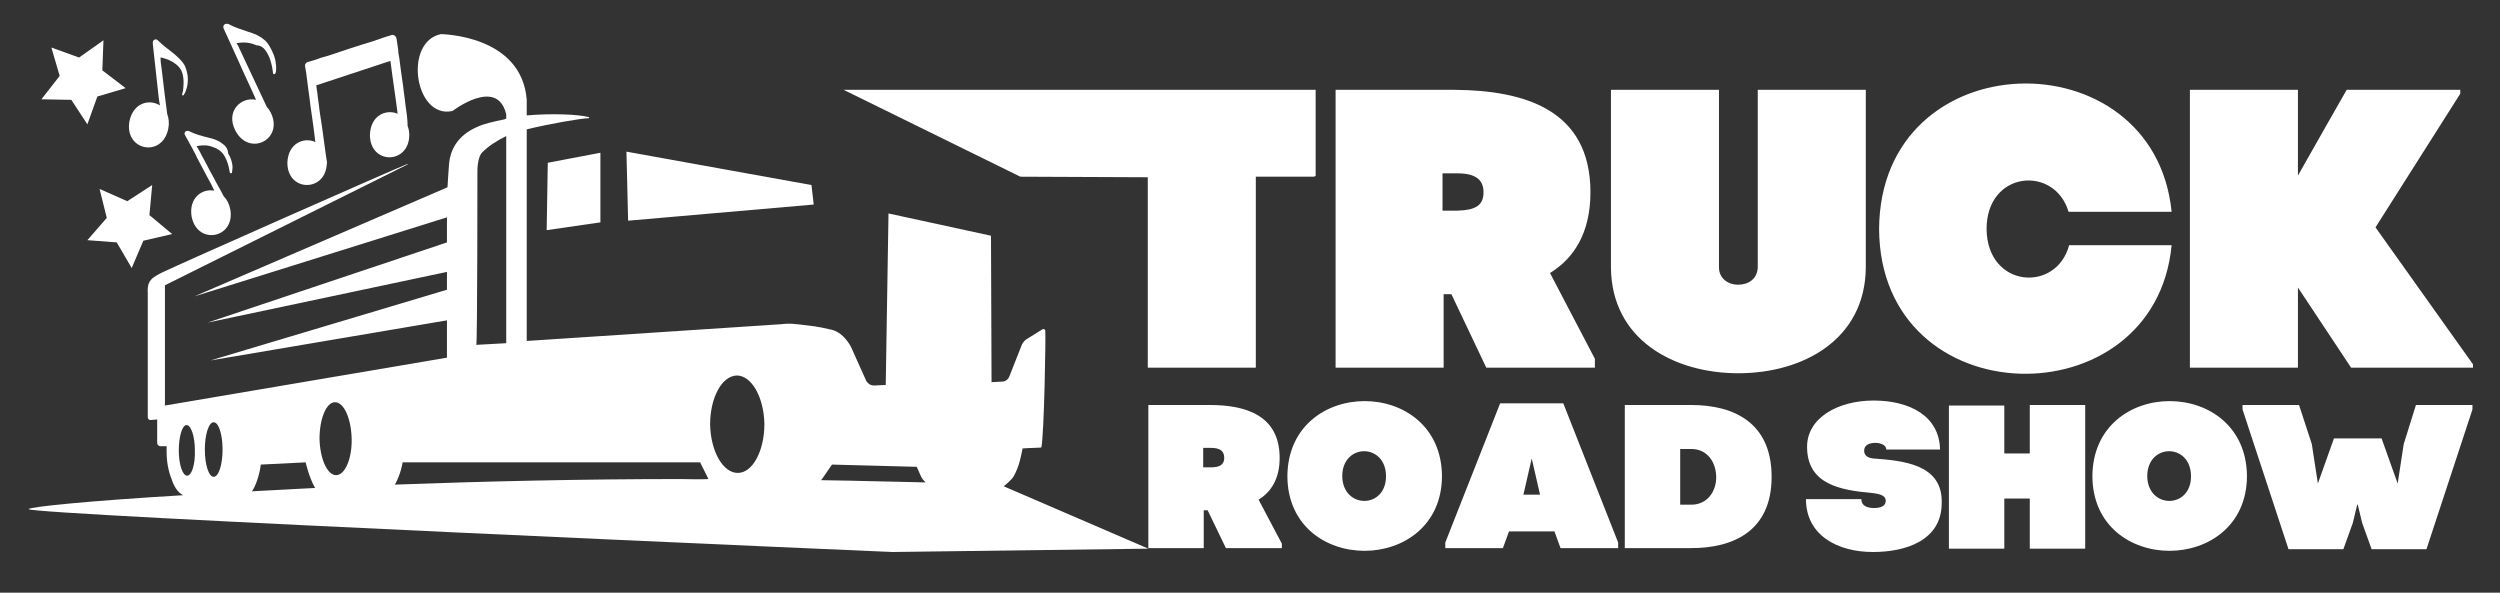
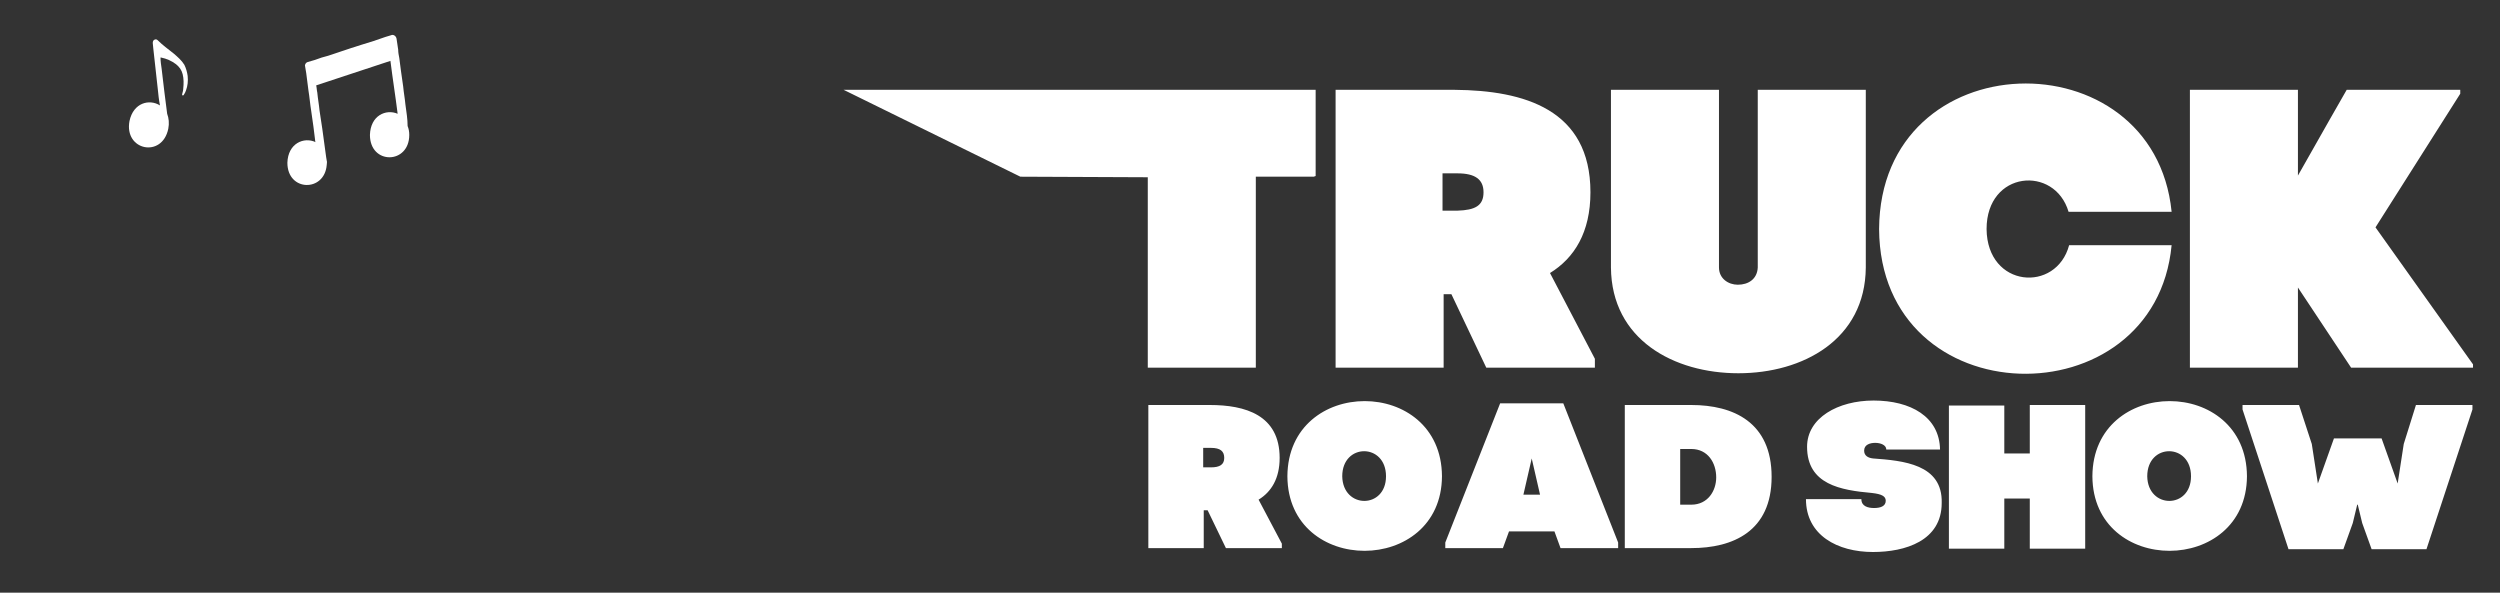
<svg xmlns="http://www.w3.org/2000/svg" width="232" height="55" viewBox="0 0 232 55" fill="none">
  <rect x="0" y="0" width="232" height="55" fill="#333333" stroke="none" />
  <path d="M119.47 44.198C119.522 53.448 133.763 53.396 133.815 44.198C133.763 34.897 119.522 34.897 119.47 44.198ZM124.56 44.198C124.56 41.098 128.622 41.098 128.622 44.198C128.622 47.247 124.612 47.247 124.56 44.198ZM139.213 37.429L134.123 50.347V50.864H139.47L140.036 49.314H144.252L144.817 50.864H150.164V50.347L145.074 37.429H139.213ZM141.372 45.903L142.144 42.544L142.915 45.903H141.372ZM118.751 42.493C118.751 38.514 115.563 37.584 112.273 37.584H106.566V50.864H111.707V47.35H112.067L113.764 50.864H118.956V50.451L116.797 46.368C117.979 45.645 118.751 44.405 118.751 42.493ZM112.375 43.371H111.656V41.563H112.375C113.249 41.563 113.609 41.873 113.609 42.493C113.609 43.113 113.198 43.371 112.375 43.371ZM188.364 42.079H185.999V37.635H180.858V50.916H185.999V46.265H188.364V50.916H193.506V37.584H188.364V42.079ZM194.174 44.198C194.225 53.448 208.467 53.396 208.518 44.198C208.467 34.897 194.225 34.897 194.174 44.198ZM199.264 44.198C199.264 41.098 203.326 41.098 203.326 44.198C203.326 47.247 199.315 47.247 199.264 44.198ZM223.068 41.201L222.503 44.87L221.012 40.684H216.59L215.099 44.87L214.534 41.201L213.351 37.584H208.107V37.997L212.374 50.967H217.464L218.338 48.539L218.749 46.834H218.801L219.212 48.539L220.086 50.967H225.176L229.443 37.997V37.584H224.199L223.068 41.201ZM173.814 42.544C173.352 42.493 172.992 42.286 172.992 41.821C172.992 41.253 173.557 41.098 174.02 41.098C174.534 41.098 175.048 41.304 175.048 41.718H180.035C179.984 38.669 177.31 37.17 173.866 37.17C170.575 37.17 167.696 38.772 167.696 41.459C167.696 44.973 170.832 45.49 173.711 45.748C174.637 45.852 174.997 46.058 174.997 46.472C174.997 46.989 174.483 47.144 173.917 47.144C173.352 47.144 172.735 46.989 172.735 46.317H167.593C167.593 49.676 170.524 51.226 173.814 51.226C176.796 51.226 180.19 50.192 180.19 46.678C180.292 43.061 176.591 42.751 173.814 42.544ZM156.951 37.584H150.781V50.864H156.951C160.807 50.864 164.406 49.314 164.406 44.25C164.406 39.186 160.858 37.584 156.951 37.584ZM156.951 46.834H155.922V41.666H156.951C158.493 41.666 159.264 42.958 159.264 44.301C159.264 45.542 158.493 46.834 156.951 46.834ZM161.321 34.638C167.285 34.638 173.094 31.538 173.146 24.82V8.336H163.12V24.82C163.069 25.905 162.246 26.422 161.269 26.422C160.395 26.422 159.521 25.854 159.521 24.82V8.336H149.496V24.82C149.547 31.538 155.357 34.638 161.321 34.638ZM201.526 22.753H192.015C190.832 27.197 184.405 26.732 184.354 21.255C184.354 15.829 190.678 15.312 191.963 19.653H201.526C199.881 3.272 174.483 3.788 174.38 21.255C174.483 38.721 199.984 39.082 201.526 22.753ZM220.446 21.099L228.312 8.698V8.336H217.773L216.179 11.126L213.248 16.294V8.336H203.223V34.121H213.248V26.68L218.184 34.121H229.495V33.811L220.446 21.099ZM137.928 34.121H148.005V33.295L143.84 25.337C146.102 23.942 147.593 21.565 147.593 17.844C147.593 10.145 141.424 8.388 134.997 8.336H123.943V34.121H133.969V27.3H134.689L137.928 34.121ZM133.866 19.549V16.087H135.254C136.9 16.087 137.671 16.655 137.671 17.844C137.671 19.084 136.9 19.498 135.254 19.549H133.866ZM106.514 34.121H116.54V16.397H121.99V16.345H122.092V8.336H121.99H78.288L94.689 16.397L106.514 16.449V34.121Z" fill="white" />
  <path d="M37.62 9.679C37.569 9.111 37.466 8.594 37.415 8.026C37.363 7.561 37.261 7.044 37.209 6.579C37.158 6.165 37.106 5.804 37.055 5.39C37.004 5.132 36.952 4.874 36.952 4.615C36.901 4.253 36.849 3.943 36.798 3.582C36.746 3.323 36.489 3.168 36.284 3.272C36.13 3.323 35.924 3.375 35.77 3.427C35.05 3.685 34.279 3.943 33.559 4.15C32.89 4.357 32.273 4.564 31.657 4.77C31.04 4.977 30.474 5.184 29.857 5.339C29.446 5.494 28.983 5.649 28.572 5.752C28.366 5.804 28.263 6.01 28.315 6.165C28.366 6.372 28.366 6.579 28.418 6.786C28.469 7.302 28.572 7.871 28.623 8.387C28.726 9.008 28.777 9.679 28.88 10.299C28.932 10.764 29.034 11.281 29.086 11.746C29.137 12.16 29.189 12.573 29.24 12.986C29.24 13.038 29.24 13.142 29.291 13.193C28.212 12.676 26.721 13.296 26.669 15.105C26.669 17.792 30.114 17.844 30.32 15.312C30.32 15.157 30.371 15.053 30.32 14.898C30.32 14.795 30.268 14.692 30.268 14.588C30.166 13.71 30.011 12.831 29.909 11.953C29.806 11.384 29.754 10.816 29.651 10.248C29.6 9.679 29.497 9.163 29.446 8.594C29.394 8.387 29.394 8.129 29.343 7.922C31.657 7.147 33.919 6.424 36.232 5.649C36.438 7.302 36.695 8.904 36.901 10.558C35.821 10.093 34.381 10.713 34.33 12.521C34.33 15.312 37.98 15.26 37.98 12.521C37.98 12.211 37.929 11.953 37.826 11.695C37.826 11.075 37.723 10.403 37.62 9.679Z" fill="white" />
-   <path d="M25.024 4.306C24.87 4.047 24.716 3.84 24.51 3.685C24.099 3.324 23.585 3.117 23.07 2.962C22.454 2.755 21.785 2.549 21.22 2.239C21.065 2.187 20.911 2.187 20.808 2.29C20.706 2.394 20.706 2.549 20.757 2.652C21.22 3.685 21.682 4.667 22.145 5.701C22.659 6.889 23.225 8.026 23.739 9.215C23.739 9.215 23.739 9.215 23.739 9.266C22.402 8.956 20.911 10.3 21.837 12.108C23.122 14.589 26.361 12.935 25.127 10.455C25.024 10.248 24.921 10.093 24.767 9.938C24.459 9.318 24.202 8.698 23.893 8.078C23.328 6.889 22.762 5.649 22.197 4.461C22.145 4.306 22.042 4.15 21.939 3.995C21.991 3.995 21.991 3.995 22.042 3.995C22.659 3.892 23.225 3.944 23.79 4.202C24.15 4.202 24.459 4.409 24.664 4.719C25.024 5.236 25.178 5.804 25.281 6.372C25.281 6.528 25.333 6.631 25.333 6.786C25.333 6.838 25.384 6.889 25.436 6.889C25.487 6.889 25.487 6.838 25.538 6.838C25.538 6.786 25.59 6.734 25.59 6.734C25.641 6.476 25.641 6.166 25.59 5.856C25.538 5.287 25.281 4.771 25.024 4.306Z" fill="white" />
-   <path d="M20.654 13.348C20.294 13.038 19.831 12.883 19.369 12.78C18.752 12.625 18.135 12.47 17.518 12.16C17.415 12.108 17.261 12.16 17.209 12.211C17.106 12.315 17.106 12.418 17.158 12.521C17.261 12.676 17.312 12.831 17.415 12.986C17.723 13.555 18.032 14.072 18.289 14.64C18.597 15.208 18.854 15.725 19.163 16.294C19.42 16.759 19.677 17.224 19.883 17.689C18.752 17.482 17.518 18.36 17.775 20.066C18.289 22.805 21.836 22.133 21.374 19.446C21.271 18.929 21.065 18.516 20.757 18.206C20.448 17.585 20.088 17.017 19.78 16.397C19.42 15.777 19.111 15.105 18.752 14.485C18.597 14.175 18.443 13.865 18.238 13.555C18.289 13.555 18.289 13.555 18.289 13.555C18.803 13.451 19.317 13.451 19.78 13.658C20.14 13.761 20.448 13.968 20.705 14.278C20.962 14.64 21.117 15.053 21.219 15.467C21.271 15.622 21.271 15.777 21.322 15.983C21.322 16.035 21.374 16.035 21.425 16.087C21.477 16.087 21.528 16.035 21.528 16.035C21.528 15.88 21.579 15.725 21.579 15.57C21.579 15.105 21.425 14.64 21.168 14.227C21.168 13.865 20.962 13.555 20.654 13.348Z" fill="white" />
  <path d="M17.415 7.044C17.364 6.682 17.261 6.321 17.107 6.011C16.849 5.597 16.489 5.287 16.13 4.977C15.616 4.564 15.101 4.202 14.639 3.737C14.536 3.634 14.433 3.634 14.33 3.685C14.227 3.737 14.176 3.84 14.176 3.995C14.176 4.15 14.227 4.357 14.227 4.512C14.279 5.132 14.382 5.752 14.433 6.372C14.484 6.992 14.587 7.613 14.639 8.233C14.69 8.749 14.742 9.266 14.844 9.783C13.867 9.163 12.377 9.525 12.017 11.23C11.502 13.969 15.05 14.692 15.616 11.953C15.718 11.437 15.667 10.971 15.513 10.558C15.41 9.886 15.358 9.214 15.256 8.543C15.153 7.819 15.101 7.096 14.999 6.372C14.947 6.011 14.896 5.701 14.896 5.339C14.947 5.339 14.947 5.339 14.947 5.339C15.461 5.442 15.924 5.649 16.335 5.959C16.644 6.217 16.849 6.476 16.952 6.889C17.055 7.303 17.055 7.768 17.004 8.233C17.004 8.388 16.952 8.543 16.901 8.749C16.901 8.801 16.901 8.853 16.952 8.853C16.952 8.853 17.055 8.853 17.055 8.801C17.158 8.646 17.209 8.543 17.261 8.388C17.415 7.974 17.466 7.509 17.415 7.044Z" fill="white" />
-   <path d="M14.124 17.172L11.811 18.671L9.24 17.534L9.909 20.221L8.109 22.288L10.834 22.495L12.222 24.872L13.302 22.34L15.975 21.72L13.867 19.963L14.124 17.172Z" fill="white" />
-   <path d="M9.035 8.956L11.657 8.181L9.497 6.527L9.6 3.737L7.338 5.339L4.767 4.409L5.538 7.044L3.842 9.214L6.618 9.266L8.109 11.54L9.035 8.956Z" fill="white" />
-   <path d="M93.147 45.128C93.147 45.128 93.867 44.56 94.072 44.198C94.586 43.268 94.741 42.389 94.895 41.614C95.46 41.563 96.643 41.563 96.643 41.511C96.9 40.167 97.054 31.331 97.003 30.711C97.003 30.556 96.849 30.504 96.746 30.556L95.255 31.486C95.101 31.59 94.946 31.744 94.844 31.951L93.661 34.948C93.558 35.207 93.301 35.413 92.993 35.413L92.016 35.465L91.964 21.875L82.453 19.808L82.196 35.724L81.116 35.775C80.808 35.775 80.551 35.62 80.396 35.362L78.957 32.158C78.546 31.434 77.98 30.814 77.209 30.608C76.746 30.504 75.923 30.298 74.895 30.194C73.61 30.039 73.25 29.988 72.427 30.091L48.88 31.641V12.005C50.988 11.488 53.97 10.971 54.638 10.971C54.69 10.971 54.69 10.92 54.638 10.868C53.713 10.61 51.142 10.506 48.88 10.713V10.196C48.88 9.886 48.88 9.628 48.88 9.318V9.266C48.417 3.22 40.911 3.168 40.911 3.168C37.415 3.892 38.495 11.075 41.991 10.3C41.991 10.3 46.155 7.096 46.978 10.61C46.978 10.765 46.978 10.92 46.978 11.023C46.926 11.023 46.875 11.023 46.824 11.075C45.795 11.281 44.921 11.488 44.356 11.746C42.248 12.625 41.785 14.175 41.682 15.105C41.631 15.622 41.579 16.552 41.528 17.379L18.032 27.507L41.477 20.169V22.495L19.266 29.936L41.477 25.233V26.887L19.523 33.45L41.477 29.729V33.191L15.307 37.635V26.474L37.826 15.26V15.209C36.746 15.622 16.747 24.458 15.05 25.285C14.742 25.44 14.227 25.699 14.022 25.957C13.611 26.37 13.713 27.145 13.713 27.145V38.721C13.713 38.876 13.816 38.979 13.97 38.979L14.587 38.927V41.098C14.587 41.253 14.69 41.356 14.844 41.408H14.896H15.461C15.461 41.563 15.461 41.718 15.461 41.873C15.461 42.855 15.616 43.681 15.924 44.456C16.078 44.973 16.438 45.697 17.004 45.955C8.315 46.472 2.659 47.04 2.659 47.247C2.659 47.764 82.813 51.226 82.813 51.226L106.566 50.916L93.147 45.128ZM44.304 15.829C44.304 15.829 44.304 14.537 44.767 14.123C45.384 13.503 46.155 13.038 46.978 12.625V31.848L44.201 32.003C44.304 31.796 44.304 15.829 44.304 15.829ZM17.364 44.146C16.952 44.146 16.592 43.113 16.592 41.821C16.592 40.529 16.901 39.444 17.312 39.444C17.724 39.444 18.083 40.477 18.083 41.769C18.135 43.113 17.775 44.146 17.364 44.146ZM19.831 44.25C19.369 44.25 19.009 43.113 19.009 41.718C19.009 40.322 19.369 39.186 19.831 39.186C20.294 39.186 20.654 40.322 20.654 41.718C20.654 43.113 20.294 44.25 19.831 44.25ZM23.379 45.593C23.996 44.715 24.202 43.165 24.202 43.113L28.366 42.906C28.366 42.906 28.675 44.301 29.24 45.283C27.235 45.387 25.281 45.49 23.379 45.593ZM31.194 44.095C30.371 44.095 29.703 42.596 29.651 40.736C29.651 38.876 30.268 37.325 31.091 37.325C31.914 37.325 32.582 38.824 32.633 40.684C32.685 42.544 32.016 44.095 31.194 44.095ZM63.121 44.456C54.176 44.456 45.024 44.663 36.644 44.973C37.209 43.991 37.363 42.906 37.363 42.906H64.972L65.744 44.456C64.921 44.508 64.047 44.456 63.121 44.456ZM68.469 43.888C67.08 43.888 65.949 41.873 65.898 39.392C65.898 36.912 66.978 34.897 68.366 34.845C69.754 34.845 70.885 36.86 70.936 39.341C70.936 41.821 69.857 43.888 68.469 43.888ZM76.18 44.56C76.232 44.508 76.232 44.508 76.283 44.456L77.209 43.113L85.075 43.32L85.486 44.25C85.589 44.456 85.743 44.611 85.898 44.767C83.018 44.715 79.779 44.611 76.18 44.56ZM75.512 18.981L75.306 17.172L58.134 14.072L58.289 20.48L75.512 18.981ZM50.731 21.358L55.718 20.634V14.175L50.834 15.105L50.731 21.358Z" fill="white" />
</svg>